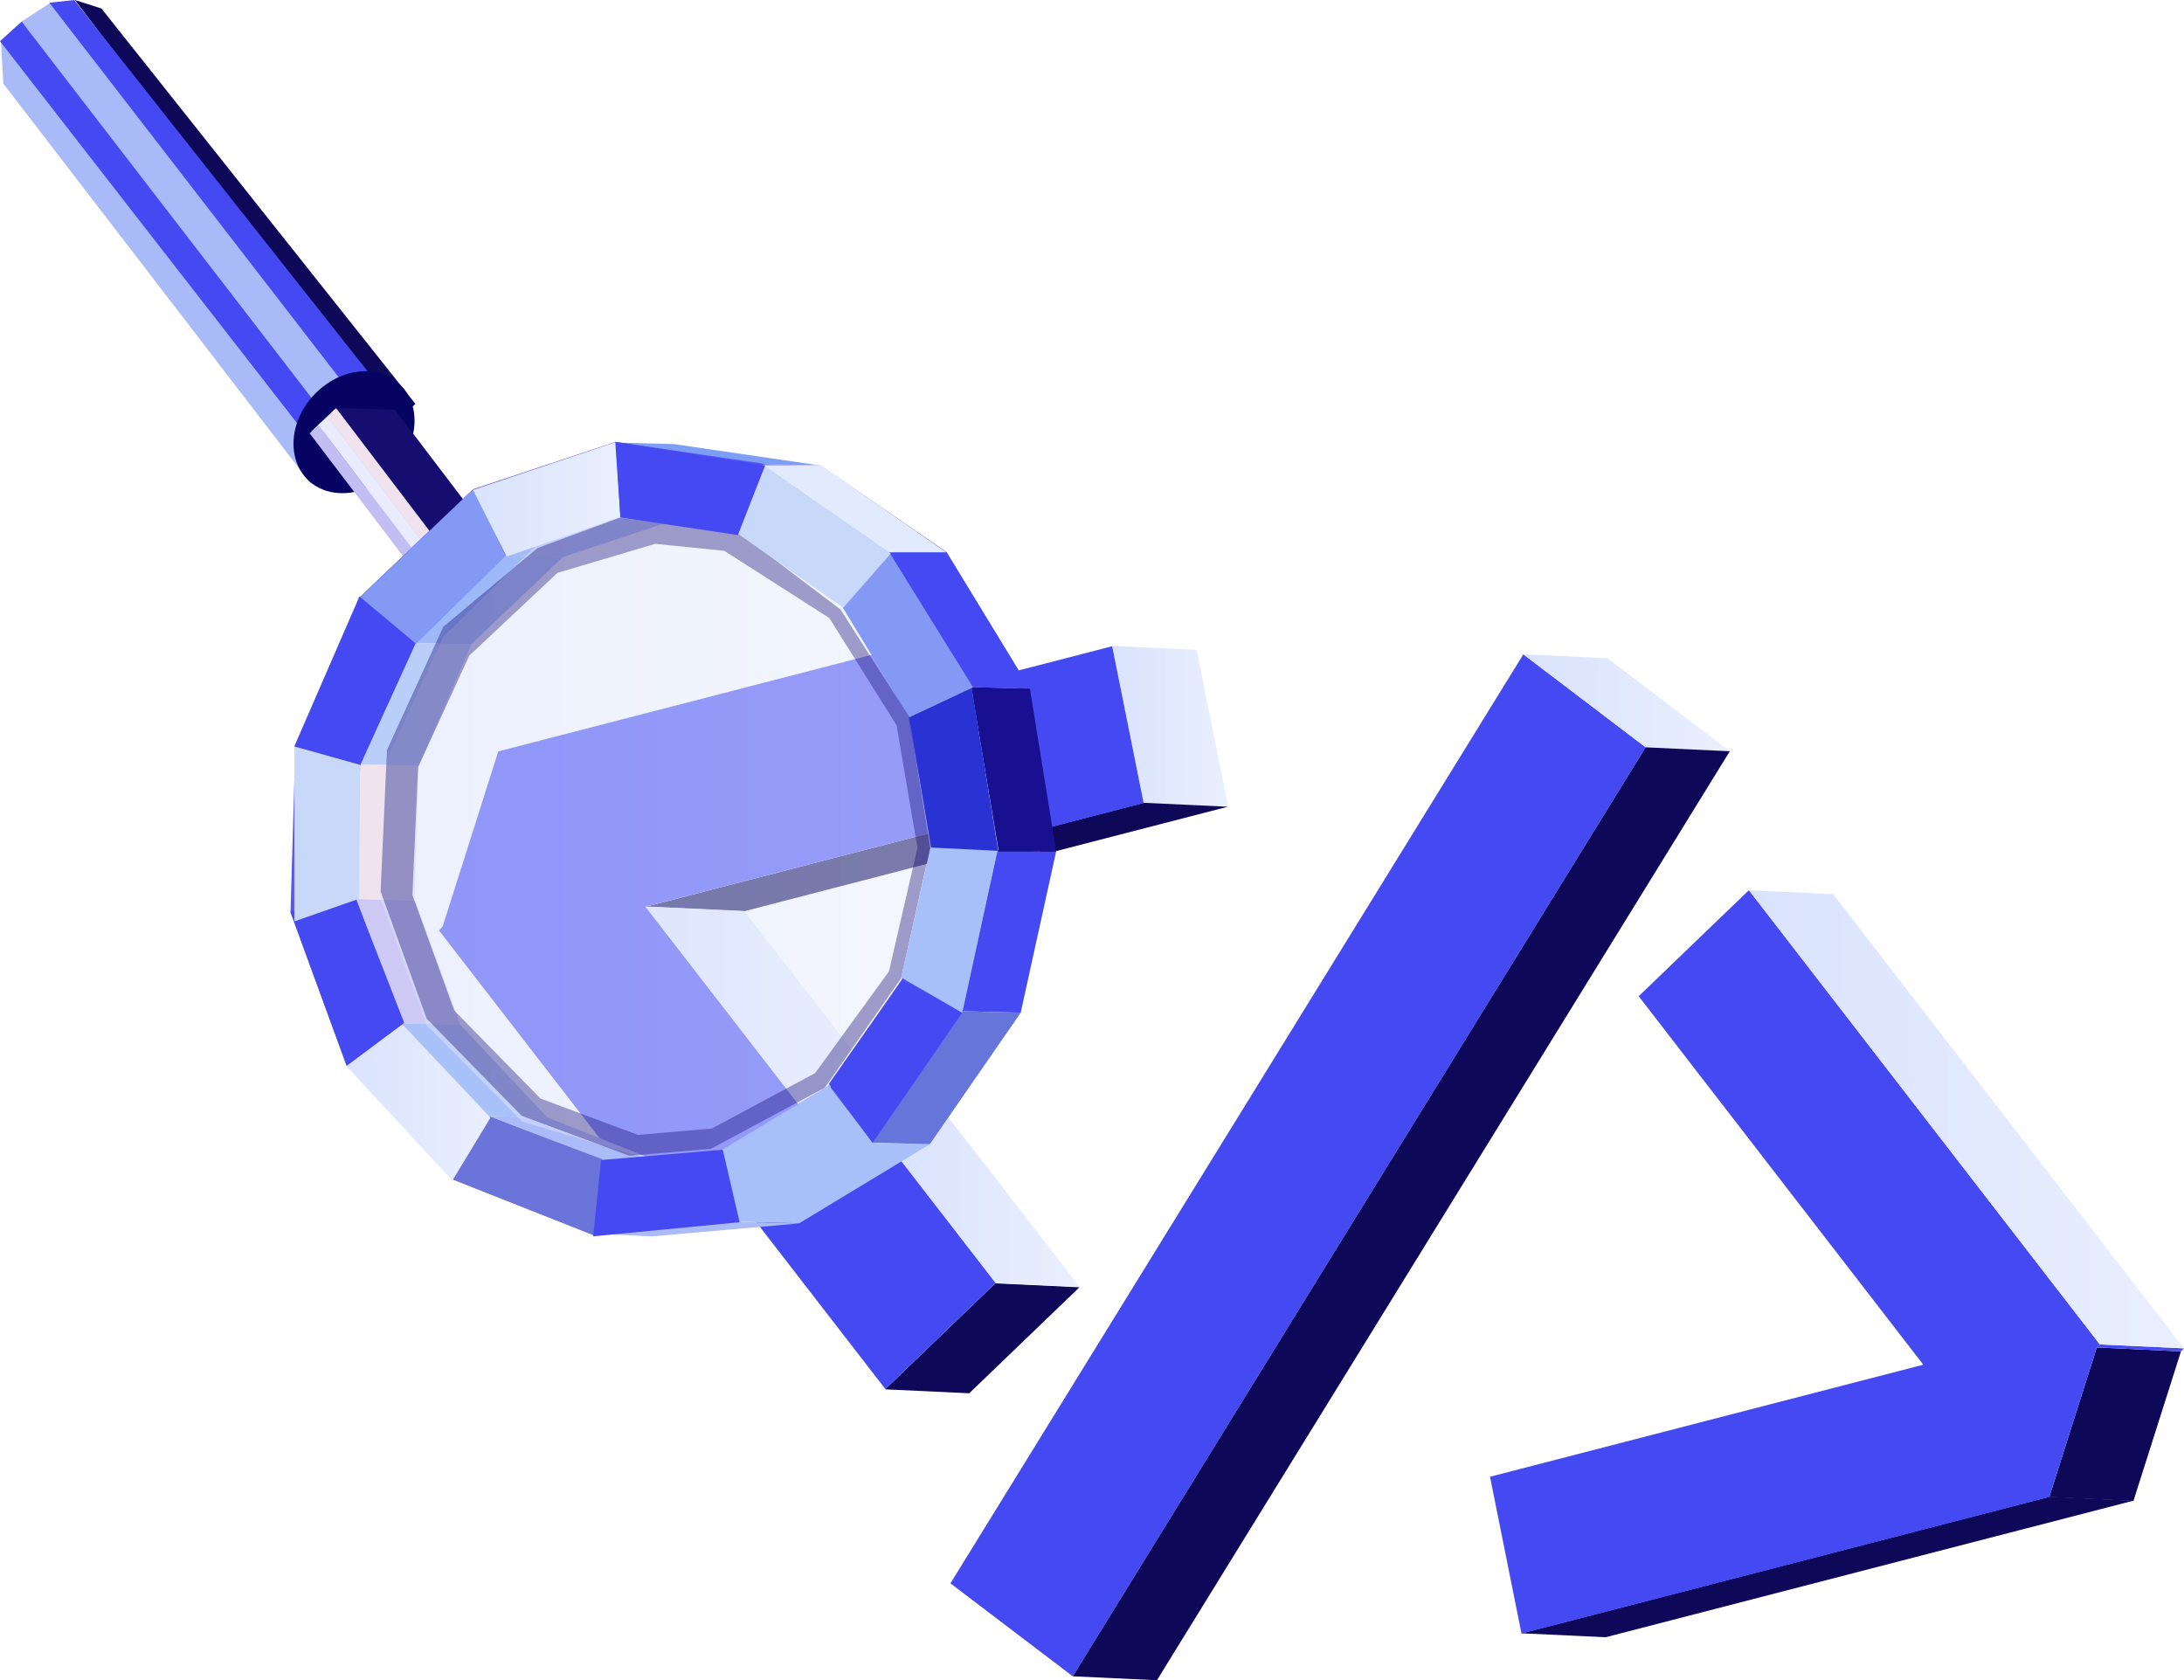
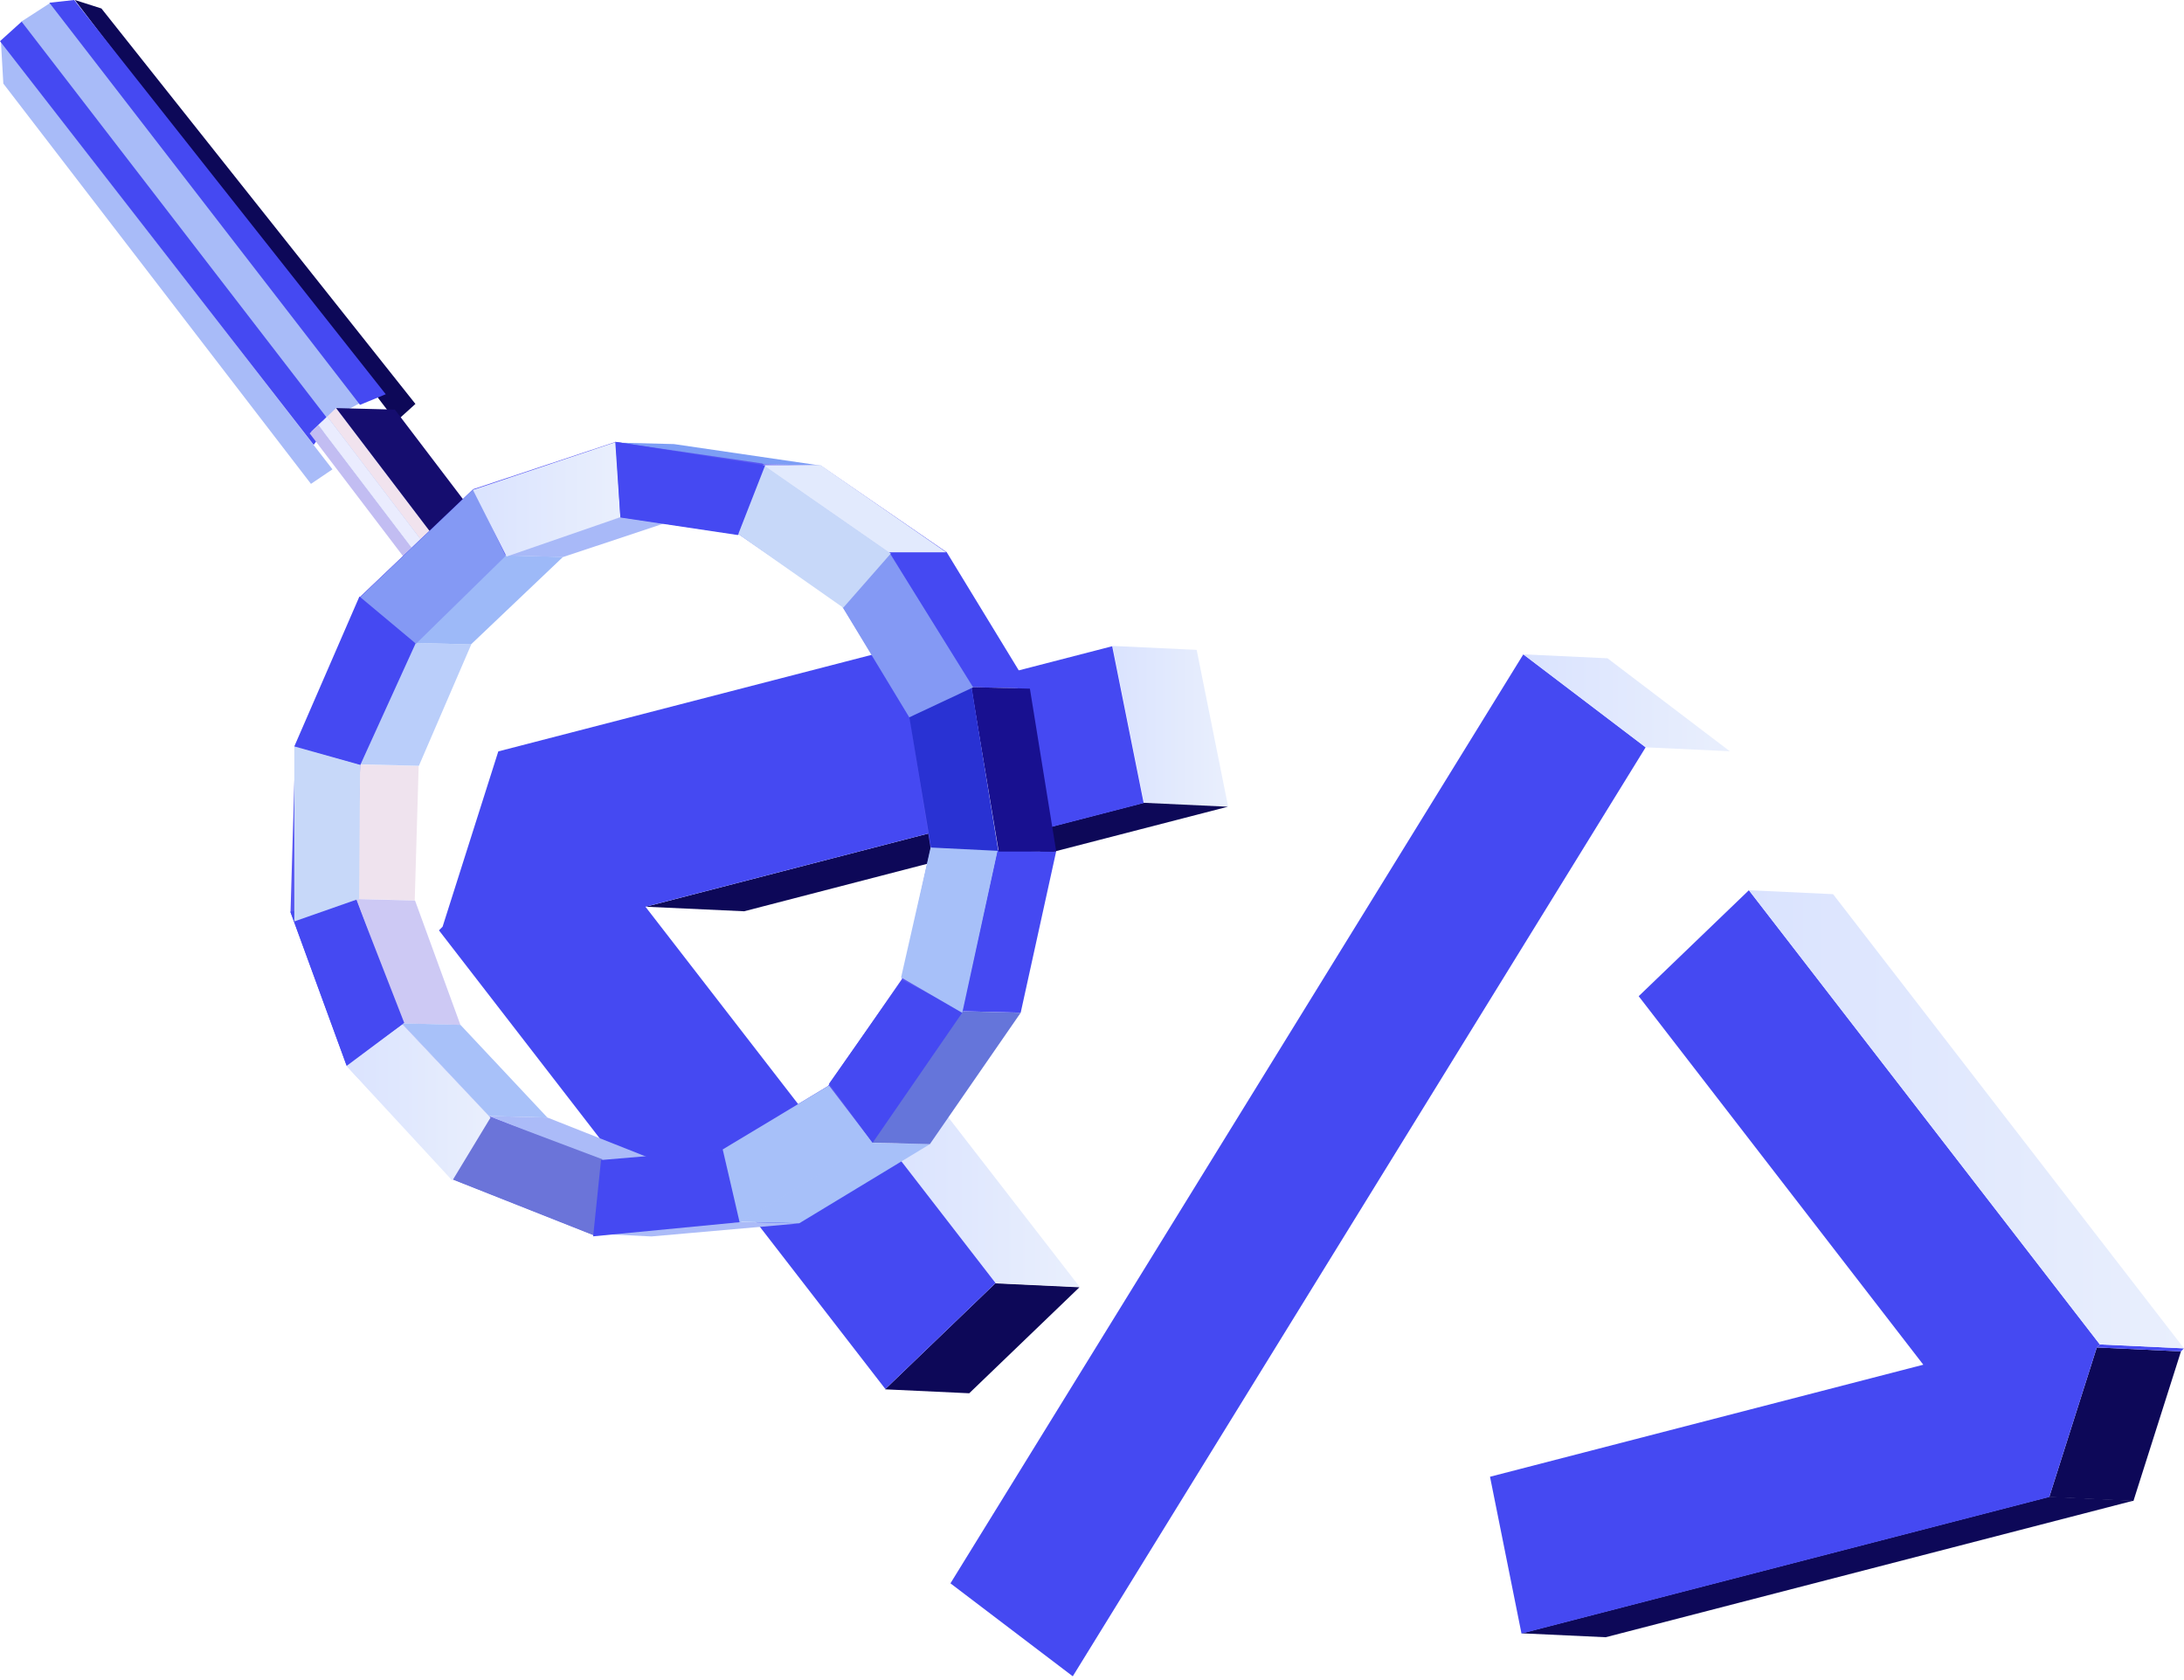
<svg xmlns="http://www.w3.org/2000/svg" id="Layer_1" data-name="Layer 1" viewBox="0 0 721.3 554.9">
  <defs>
    <style>      .cls-1 {        fill: #140975;        opacity: .38;      }      .cls-1, .cls-2, .cls-3, .cls-4, .cls-5, .cls-6, .cls-7, .cls-8, .cls-9, .cls-10, .cls-11, .cls-12, .cls-13, .cls-14, .cls-15, .cls-16, .cls-17, .cls-18, .cls-19, .cls-20, .cls-21, .cls-22, .cls-23, .cls-24, .cls-25, .cls-26, .cls-27, .cls-28, .cls-29, .cls-30, .cls-31, .cls-32, .cls-33, .cls-34, .cls-35, .cls-36, .cls-37 {        stroke-width: 0px;      }      .cls-1, .cls-24 {        isolation: isolate;      }      .cls-2 {        fill: url(#linear-gradient);      }      .cls-3 {        fill: #070363;      }      .cls-4 {        fill: #8499f4;      }      .cls-5 {        fill: #181090;      }      .cls-6 {        fill: #a8bbf8;      }      .cls-7 {        fill: #a8c1f9;      }      .cls-8 {        fill: #cdc9f4;      }      .cls-9 {        fill: #5c5af2;      }      .cls-10 {        fill: #6575da;      }      .cls-11 {        fill: #150d6f;      }      .cls-12 {        fill: #bed1fa;      }      .cls-13 {        fill: url(#linear-gradient-5);      }      .cls-14 {        fill: #2932d3;      }      .cls-15 {        fill: #a7c0f9;      }      .cls-16 {        fill: #0d0858;      }      .cls-17 {        fill: #a8b9f8;      }      .cls-18 {        fill: url(#linear-gradient-2);      }      .cls-19 {        fill: #f1e3ee;      }      .cls-20 {        fill: #efe3ee;      }      .cls-21 {        fill: #abbbf8;      }      .cls-22 {        fill: url(#linear-gradient-7);      }      .cls-23 {        fill: url(#linear-gradient-3);      }      .cls-24 {        fill: url(#linear-gradient-6);        opacity: .5;      }      .cls-25 {        fill: #c2bdf2;      }      .cls-26 {        fill: #e2eafd;      }      .cls-27 {        fill: url(#linear-gradient-8);      }      .cls-28 {        fill: #5755f2;      }      .cls-29 {        fill: #7d9ef5;      }      .cls-30 {        fill: #eaecfe;      }      .cls-31 {        fill: #6b74d9;      }      .cls-32 {        fill: #9db9f8;      }      .cls-33 {        fill: #c7d8f9;      }      .cls-34 {        fill: #b7ccfa;      }      .cls-35 {        fill: url(#linear-gradient-4);      }      .cls-36 {        fill: #bacefa;      }      .cls-37 {        fill: #4549f2;      }    </style>
    <linearGradient id="linear-gradient" x1="-466.26" y1="128.95" x2="-395.36" y2="128.95" gradientTransform="translate(679.53 462.55) scale(1 -1)" gradientUnits="userSpaceOnUse">
      <stop offset="0" stop-color="#dae3fe" />
      <stop offset="1" stop-color="#e9effd" />
    </linearGradient>
    <linearGradient id="linear-gradient-2" x1="337.97" y1="9.5" x2="406.17" y2="9.5" gradientTransform="translate(165.13 241.6) scale(1 -1)" gradientUnits="userSpaceOnUse">
      <stop offset="0" stop-color="#dae3fe" />
      <stop offset="1" stop-color="#e9effd" />
    </linearGradient>
    <linearGradient id="linear-gradient-3" x1="412.47" y1="-128.05" x2="556.17" y2="-128.05" gradientTransform="translate(165.13 241.6) scale(1 -1)" gradientUnits="userSpaceOnUse">
      <stop offset="0" stop-color="#dae3fe" />
      <stop offset="1" stop-color="#e9effd" />
    </linearGradient>
    <linearGradient id="linear-gradient-4" x1="-885.26" y1="224.35" x2="-847.14" y2="224.35" gradientTransform="translate(1252.68 464.23) scale(1 -1)" gradientUnits="userSpaceOnUse">
      <stop offset="0" stop-color="#dae3fe" />
      <stop offset="1" stop-color="#e9effd" />
    </linearGradient>
    <linearGradient id="linear-gradient-5" x1="-698.83" y1="220.5" x2="-636.61" y2="220.5" gradientTransform="translate(993.13 615.13) scale(1 -1)" gradientUnits="userSpaceOnUse">
      <stop offset="0" stop-color="#dae3fe" />
      <stop offset="1" stop-color="#e9effd" />
    </linearGradient>
    <linearGradient id="linear-gradient-6" x1="-39.43" y1="-35" x2="142.77" y2="-35" gradientTransform="translate(165.13 241.6) scale(1 -1)" gradientUnits="userSpaceOnUse">
      <stop offset="0" stop-color="#dae3fe" />
      <stop offset="1" stop-color="#e9effd" />
    </linearGradient>
    <linearGradient id="linear-gradient-7" x1="114.2" y1="183.35" x2="162" y2="183.35" gradientTransform="translate(0 547.4) scale(1 -1)" gradientUnits="userSpaceOnUse">
      <stop offset="0" stop-color="#dae3fe" />
      <stop offset="1" stop-color="#e9effd" />
    </linearGradient>
    <linearGradient id="linear-gradient-8" x1="156.2" y1="382.5" x2="204.9" y2="382.5" gradientTransform="translate(0 547.4) scale(1 -1)" gradientUnits="userSpaceOnUse">
      <stop offset="0" stop-color="#dae3fe" />
      <stop offset="1" stop-color="#e9effd" />
    </linearGradient>
  </defs>
  <path class="cls-16" d="m676.8,494.3l27.8,1.3-174.3,45.1-27.8-1.3,174.3-45.1Z" />
  <path class="cls-16" d="m692.5,445l27.8,1.3-15.7,49.4-27.8-1.3,15.7-49.4Z" />
  <path class="cls-37" d="m693.5,444l27.8,1.3-1,1-27.8-1.3,1-1Z" />
  <path class="cls-6" d="m102.7,159.8L1.1,27.6.3,13.6l109.5,141.4-7.1,4.8Z" />
  <path class="cls-16" d="m137.2,133.4L33.5,2.8,24.7,0l106.1,139.2,6.4-5.8Z" />
  <path class="cls-37" d="m0,13.6l103.6,133.3,6.2-8.4L7.3,7,0,13.6Z" />
  <path class="cls-6" d="m7.1,7.1L16.7.9l102.2,132.2-10.4,5.6L7.1,7.1Z" />
  <path class="cls-37" d="m118.9,133.7l8.5-3.5L24.5,0l-8.2.9,102.6,132.8Z" />
-   <path class="cls-3" d="m132.1,127c7.2,6.9,6.2,19.6-2.2,28.3s-21.1,10.1-28.2,3.2c-7.1-6.9-6.2-19.6,2.2-28.3s21.1-10.2,28.2-3.2Z" />
  <g>
    <path class="cls-16" d="m213.27,299.45l32.5,1.5,67.1-17.4,2.3-10.5-101.9,26.4Z" />
-     <path class="cls-2" d="m245.77,300.85l-32.5-1.5,53,68.5,10-6,7.9-11.5-38.4-49.5Z" />
    <path class="cls-37" d="m307.67,218.55l-3.9-6.4-139.2,36-18.4,57.9-1.2,1.2,63.3,81.9,26.8-2.4,31.1-18.8-53-68.5,102-26.4.7-3.2-8.2-51.3Z" />
  </g>
  <path class="cls-37" d="m503.1,216.1l40.4,30.7-189.2,306.8-40.4-30.7,189.2-306.8Z" />
  <path class="cls-18" d="m503.1,216.1l27.8,1.3,40.4,30.7-27.8-1.3-40.4-30.7Z" />
-   <path class="cls-16" d="m543.5,246.8l27.8,1.3-189.2,306.8-27.8-1.3,189.2-306.8Z" />
  <path class="cls-37" d="m577.6,294l115.9,150-1,1-15.7,49.4-174.3,45.1-10.4-51.8,143.1-37-94-121.7,36.4-35Z" />
  <path class="cls-23" d="m577.6,294l27.8,1.3,115.9,150-27.8-1.3-115.9-150Z" />
  <g>
    <path class="cls-35" d="m367.42,213.32l27.8,1.3,10.4,51.8-27.8-1.3-10.4-51.8Z" />
    <path class="cls-16" d="m344.32,277.52l-1.1,5,62.3-16.1-27.8-1.3-34,8.8.6,3.6Z" />
    <path class="cls-37" d="m335.62,223.72l8.1,50.3,34-8.8-10.4-51.8-32.9,8.5,1.2,1.8Z" />
  </g>
  <g>
    <path class="cls-16" d="m328.7,423.83l27.8,1.3-36.4,35-27.8-1.3,36.4-35Z" />
    <path class="cls-13" d="m309.5,364.23l-6.9,9.9-8.3,5,34.5,44.6,27.8,1.3-47.1-60.8Z" />
    <path class="cls-37" d="m259.5,400.33l-11.5,1,44.4,57.4,36.4-35-34.5-44.6-34.8,21.2Z" />
  </g>
  <g>
    <path class="cls-34" d="m106.58,138.93l19.4.5-3.9,3.7-19.4-.5,3.9-3.7Z" />
    <path class="cls-34" d="m108.34,137.29l19.4.5-1.7,1.6-19.4-.5,1.7-1.6Z" />
    <path class="cls-34" d="m110.46,135.26l19.4.5-2.1,2-19.4-.5,2.1-2Z" />
    <path class="cls-20" d="m118.87,252.46l19.4.5-1.3,44.4-19.4-.5,1.3-44.4Z" />
    <path class="cls-25" d="m105.17,140.32l30.8,40.5-2.9,2.8-30.8-40.5,2.9-2.8Z" />
    <path class="cls-12" d="m105.18,140.32l19.4.5,30.8,40.5-19.4-.5-30.8-40.5Z" />
    <path class="cls-34" d="m135.94,180.87l19.4.5-2.9,2.8-19.4-.5,2.9-2.8Z" />
    <path class="cls-8" d="m117.67,296.9l19.4.5,15,41.1-19.4-.5-15-41.1Z" />
    <path class="cls-36" d="m136.24,212.32l19.4.5-17.3,40.1-19.4-.5,17.3-40.1Z" />
    <path class="cls-30" d="m108.08,137.55l30.8,40.5-2.9,2.8-30.8-40.5,1.5-1.4,1.4-1.4Z" />
    <path class="cls-34" d="m138.86,178.09l19.4.5-2.9,2.8-19.4-.5,2.9-2.8Z" />
    <path class="cls-12" d="m108.1,137.55l19.4.5,30.8,40.5-19.4-.5-30.8-40.5Z" />
    <path class="cls-34" d="m141.77,175.32l19.4.5-2.9,2.8-19.4-.5,2.9-2.8Z" />
    <path class="cls-19" d="m111,134.77l30.8,40.5-2.9,2.8-30.8-40.5.3-.3,2.6-2.5Z" />
    <path class="cls-11" d="m111.01,134.77l19.4.5,30.8,40.5-19.4-.5-30.8-40.5Z" />
    <path class="cls-7" d="m132.68,337.97l19.4.5,28.7,30.6-19.4-.5-28.7-30.6Z" />
    <path class="cls-32" d="m166.55,183.42l19.4.5-30.4,28.9-19.4-.5,30.4-28.9Z" />
    <path class="cls-21" d="m161.37,368.56l19.4.5,37.4,14.8-19.4-.5-37.4-14.8Z" />
    <path class="cls-17" d="m204.72,170.77l19.4.5-38.2,12.7-19.4-.5,38.2-12.7Z" />
    <path class="cls-21" d="m244.51,403.54l19.4.5-48.8,4.3-19.8-1,49.2-3.8Z" />
    <path class="cls-29" d="m203.19,146.16l19.4.5,48.5,7.1-19.4-.5-48.5-7.1Z" />
    <path class="cls-15" d="m287.67,377.39l19.4.5-43.1,26.1-19.4-.5,43.1-26.1Z" />
    <path class="cls-9" d="m251.67,153.27l19.4.5,41.6,28.6-19.4-.5-41.6-28.6Z" />
    <path class="cls-10" d="m317.7,333.96l19.4.5-30,43.4-19.4-.5,30-43.4Z" />
    <path class="cls-37" d="m293.25,181.84l19.4.5,27.5,45.1-19.4-.5-27.5-45.1Z" />
    <path class="cls-37" d="m329.4,280.74l19.4.5-11.7,53.2-19.4-.5,11.7-53.2Z" />
    <path class="cls-5" d="m320.74,226.93l19.4.5,8.7,53.8h-19l-9.1-54.3Z" />
    <g>
      <path class="cls-28" d="m329.35,280.76l-11.7,53.2-30,43.4-43.1,26.1-48.8,4.3-46-18.2-35.3-37.7-18.5-50.6,1.6-54.7,21.3-49.4,37.4-35.6,47-15.6,48.5,7.1,41.6,28.6,27.5,45.1,8.5,54Zm-55.9,77.9l24.4-35.3,9.5-43.2-7-43.7-22.4-36.7-33.8-23.2-39.4-5.8-38.2,12.7-30.3,28.9-17.3,40.1-1.3,44.4,15,41.1,28.7,30.6,37.4,14.8,39.6-3.5,35.1-21.2" />
      <path class="cls-31" d="m161.55,368.76l-12.2,20.7,47,18.6,2.6-25.2-37.4-14.1Z" />
    </g>
  </g>
-   <path class="cls-24" d="m212.8,382.3l-40.3-11.9-31.6-31.8-15.2-41.7,2.1-46.3,18.7-40.4,31.3-30.8,27.1-8.5,39.1,4.9,34.6,23.9,21.4,36.9,7.9,44.1-10.3,43.4-23.3,35-35.5,20.8-26,2.4Z" />
-   <path class="cls-1" d="m207.9,381.7l-35.6-13.2-31.4-32.1-15.2-42,2.1-46.7,18.6-40.7,31.1-26,27.1-10,39.5,4.9,33.5,25.4,22.6,35.4,7,43.3-9.6,43.1-25.2,36.1-37.6,20.2-26.9,2.3h0Zm8.5-202.1l-32.3,9.6-29.1,27.3-16.9,36.8-1.9,42.3,13.8,38.1,28.5,29.1,32.2,12,24.4-2.1,34.1-18.3,24.4-33.6,9.4-40.8-6.9-40.5-22.2-35.4-34.7-22.2-22.8-2.3h0Z" />
  <path class="cls-37" d="m198.5,383.1l-2.6,25.2,48.7-4.7-6-23.9-40.1,3.4Z" />
  <path class="cls-15" d="m273.8,358.5l14.4,18.9-43.9,26.4-5.6-24.2,35.1-21.1Z" />
  <path class="cls-22" d="m114.2,351.8l18.7-13.6,29.1,30.9-12.6,20.8-35.2-38.1Z" />
  <path class="cls-37" d="m117.7,297.3l-21.8,3.8,18.6,50.9,19-14.2-15.8-40.5Z" />
  <path class="cls-33" d="m119,252.5l-21.8-6.2v58l21.4-7.5.3-41.8" />
  <path class="cls-37" d="m118.7,197l18.6,15.4-18.3,40.2-21.8-6.1,21.5-49.5Z" />
  <path class="cls-37" d="m297.9,323.6l20.2,10.4-29.9,43.4-14.4-19.5,24.1-34.3Z" />
  <path class="cls-15" d="m329.5,280.7l-11.7,53.8-20.2-11.7,9.8-43.1,22.1,1Z" />
  <path class="cls-14" d="m320.8,226.8l-20.5,9.9,7.2,43.2,22.2,1.1-8.9-54.2Z" />
  <path class="cls-4" d="m293.3,181.8l-15.4,18.1,22.4,37,21.1-9.9-28.1-45.2Z" />
  <path class="cls-26" d="m251.8,153.6h19.2l41.5,28.8h-19.2l-41.5-28.8Z" />
  <path class="cls-33" d="m243.7,176.3l8.6-22.6,41.9,29.1-15.7,17.9-34.8-24.4Z" />
  <path class="cls-4" d="m156.4,161.5l10.6,22.1-29.6,29-18.4-15.4,37.4-35.7Z" />
  <path class="cls-27" d="m203.4,146l1.5,24.8-37.6,13-11.1-22,47.2-15.8Z" />
  <path class="cls-37" d="m252.7,153.7l-9,23-38.8-5.8-1.7-25,49.5,7.8Z" />
</svg>